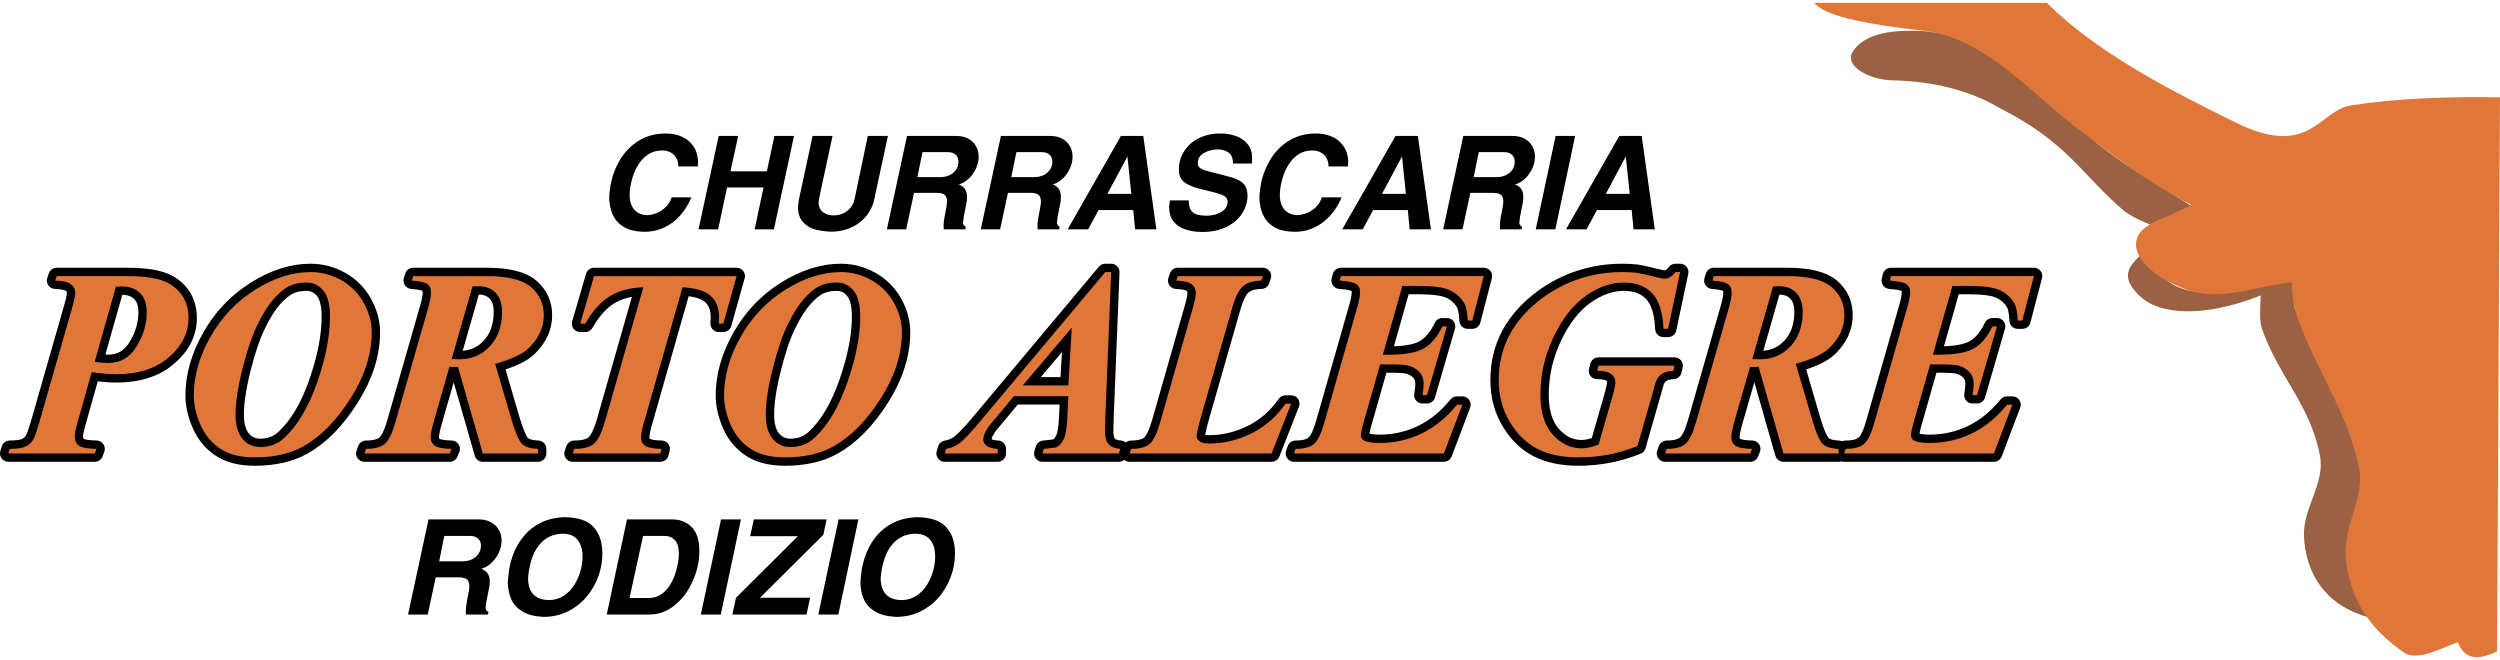
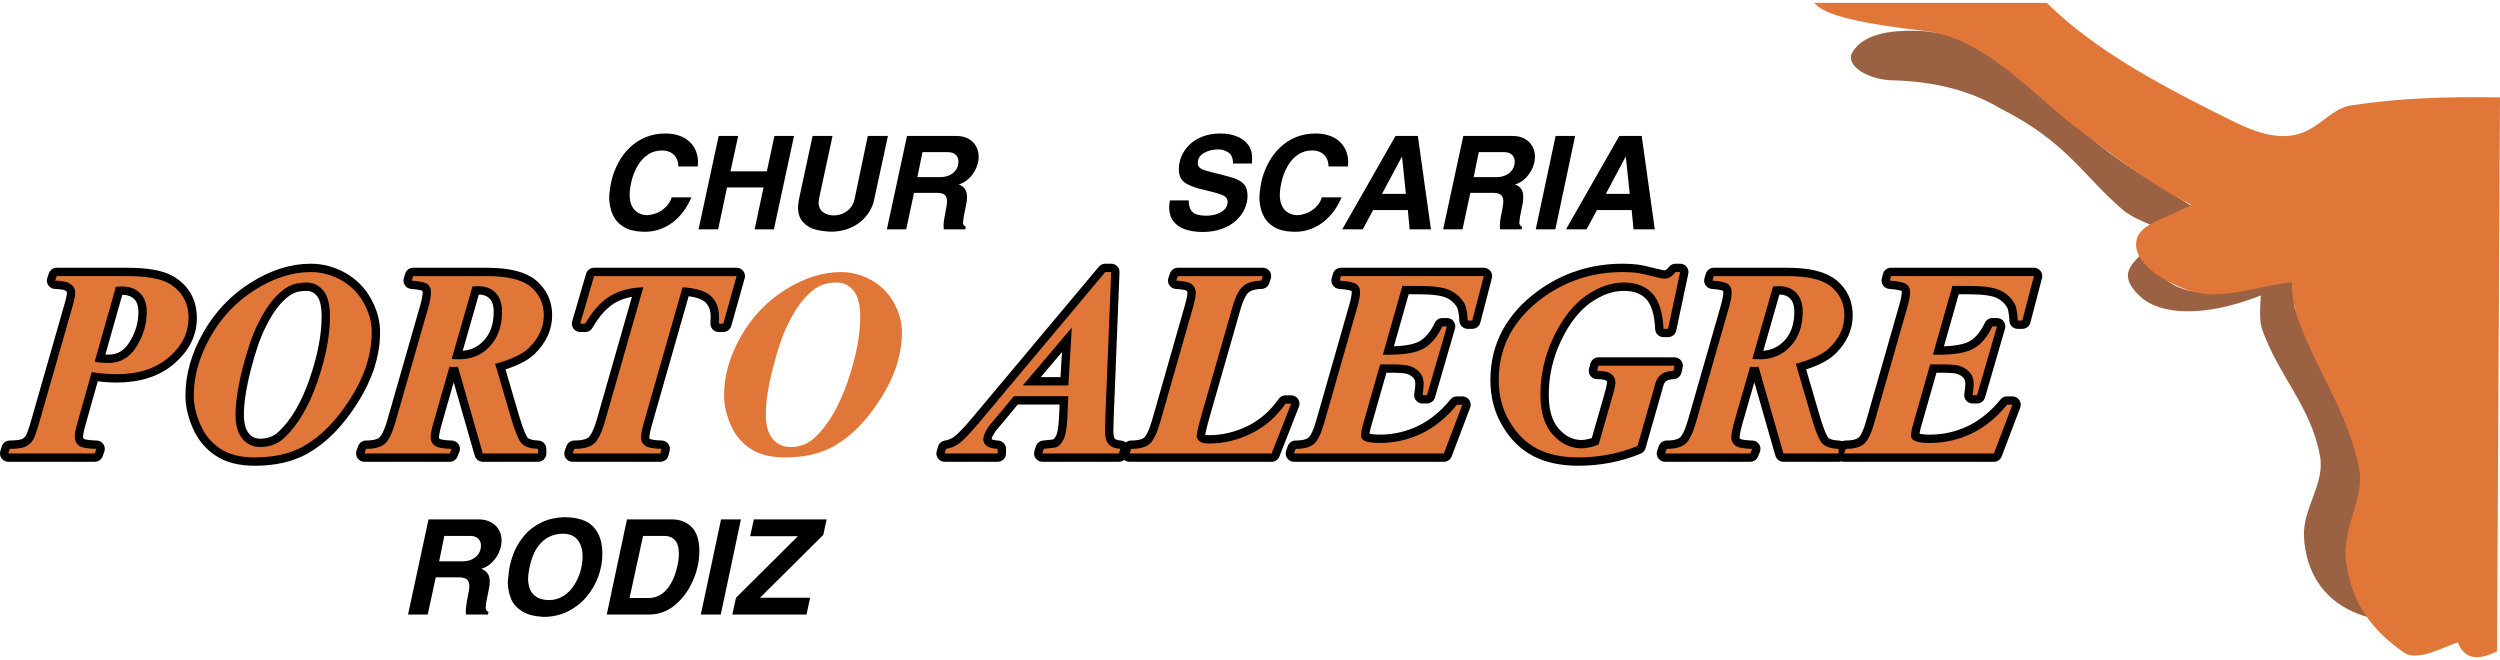
<svg xmlns="http://www.w3.org/2000/svg" xml:space="preserve" width="250px" height="66px" version="1.1" style="shape-rendering:geometricPrecision; text-rendering:geometricPrecision; image-rendering:optimizeQuality; fill-rule:evenodd; clip-rule:evenodd" viewBox="0 0 28434 7442">
  <defs>
    <style type="text/css">
   
    .str0 {stroke:black;stroke-width:189.836;stroke-linecap:round;stroke-linejoin:round}
    .fil1 {fill:none;fill-rule:nonzero}
    .fil3 {fill:#9B6143}
    .fil4 {fill:#E07638}
    .fil0 {fill:black;fill-rule:nonzero}
    .fil2 {fill:#E07638;fill-rule:nonzero}
   
  </style>
  </defs>
  <g id="Capa_x0020_1">
    <g id="_2458095419744">
      <path class="fil0" d="M6953 2031c17,-76 44,-147 80,-213 35,-66 79,-124 131,-173 52,-50 112,-89 180,-117 68,-28 143,-42 223,-42 60,0 114,8 160,25 47,17 86,40 118,71 31,30 55,65 71,105 15,39 23,81 23,126 0,10 -1,26 -3,48l-221 0c0,-38 -8,-71 -24,-98 -16,-28 -38,-49 -66,-63 -28,-14 -60,-21 -95,-21 -60,0 -114,15 -159,46 -46,31 -85,71 -115,122 -30,50 -53,104 -68,161 -16,58 -25,115 -27,172 0,52 8,96 26,131 17,35 41,60 71,77 30,17 63,26 101,27 30,-1 60,-7 90,-17 29,-9 57,-23 83,-42 26,-18 48,-39 67,-64 19,-25 32,-52 40,-80l225 0c-19,45 -43,90 -72,134 -29,44 -66,86 -109,125 -44,39 -96,71 -155,96 -60,25 -125,37 -196,37 -3,0 -8,0 -15,-1 -7,0 -13,0 -16,0 -83,-3 -153,-22 -208,-55 -56,-34 -96,-79 -123,-137 -26,-57 -40,-123 -41,-199 2,-54 10,-114 24,-181z" />
      <polygon id="1" class="fil0" points="7945,2576 8174,1514 8396,1514 8308,1916 8722,1916 8808,1514 9031,1514 8802,2576 8583,2576 8684,2100 8269,2100 8168,2576 " />
      <path id="2" class="fil0" d="M9091 2216l151 -702 227 0 -153 710c-1,5 -2,13 -3,24 -1,11 -2,19 -3,25 1,48 19,84 52,108 32,25 74,37 125,37 44,-2 82,-12 114,-29 32,-17 58,-38 77,-65 20,-26 33,-54 40,-84l152 -726 229 0 -157 726c-9,47 -28,92 -54,135 -27,44 -61,82 -103,117 -42,34 -91,61 -148,81 -56,19 -118,30 -185,30 -64,-3 -123,-11 -176,-24 -53,-13 -99,-40 -138,-80 -40,-40 -61,-98 -62,-174 4,-47 9,-83 15,-109z" />
      <path id="3" class="fil0" d="M10087 2576l229 -1062 561 0c52,0 97,10 136,31 39,22 68,50 88,86 20,36 30,75 30,119 0,8 -1,21 -2,39 -4,29 -12,58 -25,88 -13,30 -30,57 -50,83 -19,26 -42,47 -68,66 -26,19 -53,32 -82,39 63,23 94,69 94,139 0,26 -1,49 -5,69 -4,20 -10,53 -20,99 -9,45 -15,79 -17,101 0,10 -1,20 -4,28 4,25 15,40 33,45l-6 30 -245 0c-1,-8 -2,-20 -2,-37 0,-22 2,-46 5,-70 4,-24 9,-51 15,-81 6,-30 11,-55 14,-76 3,-20 5,-38 5,-54 0,-34 -9,-59 -27,-74 -17,-16 -50,-23 -97,-23l-251 0 -89 415 -220 0zm347 -594l265 0c35,0 68,-7 99,-21 31,-14 56,-35 75,-62 19,-27 28,-58 28,-93 0,-32 -10,-58 -31,-78 -21,-20 -51,-30 -90,-30l-288 0 -58 284z" />
-       <path id="4" class="fil0" d="M11155 2576l229 -1062 561 0c52,0 97,10 136,31 39,22 68,50 88,86 20,36 30,75 30,119 0,8 -1,21 -3,39 -3,29 -11,58 -24,88 -13,30 -30,57 -50,83 -19,26 -42,47 -68,66 -26,19 -53,32 -82,39 63,23 94,69 94,139 0,26 -1,49 -5,69 -4,20 -10,53 -20,99 -9,45 -15,79 -17,101 0,10 -1,20 -4,28 4,25 15,40 33,45l-6 30 -245 0c-1,-8 -2,-20 -2,-37 0,-22 2,-46 5,-70 4,-24 8,-51 15,-81 6,-30 11,-55 14,-76 3,-20 5,-38 5,-54 0,-34 -9,-59 -27,-74 -17,-16 -50,-23 -97,-23l-251 0 -89 415 -220 0zm347 -594l265 0c35,0 68,-7 99,-21 31,-14 56,-35 75,-62 19,-27 28,-58 28,-93 0,-32 -10,-58 -31,-78 -21,-20 -51,-30 -90,-30l-288 0 -58 284z" />
-       <path id="5" class="fil0" d="M12143 2576l606 -1062 254 0 149 1062 -242 0 -21 -219 -394 0 -119 219 -233 0zm452 -403l272 0 -44 -426 -228 426z" />
      <path id="6" class="fil0" d="M13306 2247l214 0c0,63 15,107 45,134 30,27 82,40 156,40 35,0 71,-5 107,-15 36,-11 67,-27 93,-50 25,-23 39,-51 42,-86 0,-34 -13,-58 -39,-73 -26,-15 -66,-29 -119,-42 -61,-15 -119,-30 -175,-44 -56,-15 -104,-35 -145,-60 -40,-26 -64,-62 -73,-107 -3,-16 -4,-34 -4,-52 0,-48 9,-95 28,-143 19,-47 49,-91 88,-131 39,-40 89,-72 150,-96 61,-24 130,-36 209,-36 62,0 120,9 174,29 55,19 99,50 133,92 34,41 51,94 51,158 0,28 -1,50 -3,63l-214 0c0,-60 -17,-102 -51,-125 -34,-24 -74,-36 -119,-36 -59,0 -112,13 -160,40 -47,26 -71,66 -71,121 1,25 13,44 36,57 23,14 67,28 132,44 65,16 100,25 105,26 57,15 99,27 128,35 28,9 55,21 82,37 26,16 46,37 60,61 15,30 23,66 23,109 0,46 -10,93 -30,140 -20,47 -51,91 -93,132 -42,41 -96,74 -161,99 -66,25 -141,38 -227,38 -76,0 -142,-10 -199,-30 -57,-19 -101,-50 -133,-92 -32,-42 -48,-95 -49,-159 3,-24 6,-50 9,-78z" />
      <path id="7" class="fil0" d="M14347 2031c18,-76 45,-147 81,-213 35,-66 79,-124 131,-173 51,-50 112,-89 180,-117 68,-28 143,-42 223,-42 60,0 114,8 160,25 47,17 86,40 118,71 31,30 55,65 71,105 15,39 23,81 23,126 0,10 -1,26 -3,48l-221 0c0,-38 -8,-71 -24,-98 -16,-28 -38,-49 -66,-63 -28,-14 -60,-21 -95,-21 -60,0 -114,15 -159,46 -47,31 -85,71 -115,122 -30,50 -53,104 -68,161 -16,58 -25,115 -27,172 0,52 8,96 26,131 17,35 41,60 71,77 30,17 63,26 100,27 31,-1 61,-7 91,-17 29,-9 57,-23 83,-42 26,-18 48,-39 67,-64 19,-25 32,-52 40,-80l225 0c-19,45 -43,90 -72,134 -29,44 -66,86 -109,125 -44,39 -96,71 -155,96 -60,25 -125,37 -196,37 -3,0 -8,0 -15,-1 -7,0 -13,0 -16,0 -84,-3 -153,-22 -208,-55 -56,-34 -96,-79 -123,-137 -26,-57 -40,-123 -41,-199 2,-54 10,-114 23,-181z" />
      <path id="8" class="fil0" d="M15266 2576l606 -1062 254 0 149 1062 -242 0 -21 -219 -394 0 -119 219 -233 0zm452 -403l272 0 -44 -426 -228 426z" />
      <path id="9" class="fil0" d="M16414 2576l229 -1062 561 0c52,0 97,10 136,31 39,22 68,50 88,86 20,36 30,75 30,119 0,8 -1,21 -3,39 -3,29 -11,58 -24,88 -13,30 -30,57 -50,83 -19,26 -42,47 -68,66 -26,19 -53,32 -82,39 63,23 94,69 94,139 0,26 -1,49 -5,69 -4,20 -10,53 -20,99 -9,45 -15,79 -17,101 0,10 -1,20 -4,28 4,25 15,40 33,45l-6 30 -245 0c-1,-8 -2,-20 -2,-37 0,-22 2,-46 5,-70 4,-24 8,-51 15,-81 6,-30 10,-55 14,-76 3,-20 5,-38 5,-54 0,-34 -9,-59 -27,-74 -17,-16 -50,-23 -98,-23l-250 0 -89 415 -220 0zm347 -594l264 0c36,0 69,-7 100,-21 31,-14 56,-35 75,-62 19,-27 28,-58 28,-93 0,-32 -11,-58 -31,-78 -21,-20 -51,-30 -90,-30l-288 0 -58 284z" />
      <polygon id="10" class="fil0" points="17467,2576 17693,1514 17915,1514 17690,2576 " />
      <path id="11" class="fil0" d="M17811 2576l606 -1062 255 0 149 1062 -242 0 -21 -219 -395 0 -118 219 -234 0zm453 -403l272 0 -45 -426 -227 426z" />
      <path class="fil0" d="M4641 6957l233 -1082 572 0c53,0 99,11 138,33 40,21 70,50 90,87 21,36 31,77 31,121 0,8 -1,21 -3,39 -3,30 -12,60 -25,90 -13,31 -30,59 -51,85 -20,26 -43,48 -69,67 -27,19 -54,32 -84,40 64,23 97,70 97,141 0,27 -2,51 -6,71 -4,20 -10,53 -20,100 -10,46 -16,81 -18,103 0,11 -1,20 -3,28 3,26 14,41 33,47l-6 30 -250 0c-1,-8 -2,-20 -2,-37 0,-23 2,-47 6,-71 3,-25 8,-52 14,-83 7,-31 11,-57 15,-78 3,-20 5,-39 5,-54 0,-35 -9,-60 -27,-76 -18,-16 -51,-24 -100,-24l-255 0 -91 423 -224 0zm354 -605l269 0c36,0 70,-7 101,-21 32,-15 57,-36 76,-63 20,-28 29,-59 29,-95 0,-33 -10,-59 -31,-79 -21,-21 -52,-31 -92,-31l-294 0 -58 289z" />
      <path id="1" class="fil0" d="M5790 6446c13,-72 33,-142 62,-210 30,-67 68,-129 118,-185 49,-57 110,-103 184,-139 73,-37 158,-57 253,-62 160,0 274,36 342,110 68,73 102,174 102,304 0,89 -15,177 -47,263 -32,86 -77,163 -137,233 -59,69 -130,123 -213,164 -83,40 -174,60 -272,60 -101,-5 -181,-25 -241,-62 -59,-36 -102,-82 -127,-139 -24,-56 -37,-120 -39,-193 3,-39 8,-87 15,-144zm253 -105c-22,77 -35,147 -37,208 3,163 85,244 247,244 58,-2 111,-19 158,-49 47,-30 86,-69 117,-118 32,-49 56,-102 73,-159 16,-58 25,-115 25,-170 0,-79 -19,-142 -57,-189 -37,-47 -93,-70 -168,-70 -53,0 -103,11 -150,33 -47,22 -88,56 -124,101 -36,46 -64,102 -84,169z" />
      <path id="2" class="fil0" d="M6901 6957l230 -1082 511 0c92,0 167,29 225,88 58,58 87,148 87,269 0,26 -1,54 -4,84 -10,100 -40,201 -90,300 -49,99 -116,181 -198,245 -83,64 -175,96 -276,96l-485 0zm259 -188l223 0c51,0 98,-15 140,-44 43,-29 79,-70 109,-123 30,-52 52,-112 68,-179 14,-58 21,-111 21,-160 0,-69 -15,-120 -45,-152 -30,-32 -69,-48 -116,-48l-246 0 -154 706z" />
      <polygon id="3" class="fil0" points="7971,6957 8201,5875 8427,5875 8198,6957 " />
      <polygon id="4" class="fil0" points="8329,6957 8371,6766 9075,6066 8532,6066 8574,5875 9402,5875 9364,6051 8644,6766 9214,6766 9173,6957 " />
-       <polygon id="5" class="fil0" points="9307,6957 9538,5875 9763,5875 9535,6957 " />
-       <path id="6" class="fil0" d="M9801 6446c12,-72 33,-142 62,-210 29,-67 68,-129 117,-185 49,-57 111,-103 184,-139 74,-37 159,-57 254,-62 159,0 273,36 341,110 69,73 103,174 103,304 0,89 -16,177 -48,263 -31,86 -77,163 -136,233 -59,69 -130,123 -213,164 -83,40 -174,60 -273,60 -100,-5 -180,-25 -240,-62 -60,-36 -102,-82 -127,-139 -25,-56 -38,-120 -39,-193 2,-39 7,-87 15,-144zm253 -105c-23,77 -35,147 -38,208 4,163 86,244 247,244 59,-2 112,-19 159,-49 46,-30 85,-69 117,-118 32,-49 56,-102 72,-159 17,-58 25,-115 25,-170 0,-79 -18,-142 -56,-189 -38,-47 -94,-70 -168,-70 -54,0 -104,11 -151,33 -46,22 -88,56 -123,101 -36,46 -64,102 -84,169z" />
      <g>
        <path class="fil1 str0" d="M1043 4200l-158 561c-23,80 -35,137 -35,170 0,46 15,80 45,104 30,23 98,36 202,38l-19 52 -983 0 16 -52c84,-1 143,-9 177,-25 35,-15 63,-40 86,-75 17,-23 42,-94 76,-212l367 -1281c26,-86 39,-148 39,-185 0,-37 -17,-69 -49,-94 -33,-26 -92,-40 -179,-42l17 -51 801 0c220,0 378,28 475,83 149,88 223,219 223,394 0,169 -74,317 -223,446 -149,129 -349,193 -601,193 -76,0 -168,-8 -277,-24zm33 -116c64,8 117,12 159,12 135,0 241,-62 318,-187 78,-125 116,-255 116,-391 0,-92 -24,-164 -75,-215 -50,-51 -119,-77 -207,-77 -19,0 -42,1 -69,3l-242 855z" />
      </g>
      <g>
        <path id="1" class="fil1 str0" d="M2898 5170c-162,0 -293,-32 -393,-99 -100,-66 -175,-157 -225,-272 -51,-115 -76,-226 -76,-335 0,-220 63,-442 189,-665 126,-223 296,-402 509,-536 213,-134 424,-201 632,-201 122,0 237,31 347,92 109,62 195,147 255,257 61,110 92,221 92,333 0,250 -80,501 -240,753 -159,252 -338,435 -537,547 -151,84 -335,126 -553,126zm589 -1989c-79,0 -145,14 -200,42 -55,28 -112,76 -172,142 -60,67 -120,161 -181,285 -62,123 -120,291 -174,503 -54,213 -81,390 -81,531 0,121 27,213 79,275 52,62 120,93 202,93 110,0 202,-36 278,-109 152,-144 276,-355 372,-633 96,-278 143,-525 143,-742 0,-136 -25,-235 -76,-296 -52,-61 -114,-91 -190,-91z" />
      </g>
      <g>
        <path id="2" class="fil1 str0" d="M5112 4139l-175 612c-26,87 -39,152 -39,193 0,38 15,68 46,92 31,22 95,35 192,37l-21 52 -970 0 18 -52c97,0 168,-19 213,-57 45,-38 87,-123 124,-256l371 -1294c21,-73 31,-131 31,-173 0,-40 -12,-71 -38,-92 -26,-21 -86,-35 -180,-42l15 -51 836 0c239,0 407,41 504,124 97,84 146,191 146,321 0,138 -57,262 -171,373 -72,70 -199,129 -382,180l179 612c49,166 91,265 127,299 36,34 97,53 181,56l0 52 -628 0 -283 -986 -48 3c-11,0 -27,-1 -48,-3zm25 -88c34,2 63,3 86,3 142,0 259,-50 350,-149 91,-99 137,-229 137,-390 0,-95 -24,-167 -73,-217 -49,-50 -114,-75 -194,-75 -19,0 -43,1 -69,2l-237 826z" />
      </g>
      <g>
        <path id="3" class="fil1 str0" d="M6757 3108l1621 0 -152 541 -51 0c2,-29 3,-54 3,-76 0,-103 -32,-183 -95,-240 -63,-57 -170,-89 -320,-98l-435 1523c-25,85 -37,148 -37,188 0,38 15,68 46,91 31,22 93,34 187,36l-13 52 -998 0 19 -52c101,0 176,-19 222,-58 47,-38 89,-124 128,-259l435 -1521c-152,5 -279,39 -381,102 -102,62 -195,166 -280,312l-57 0 158 -541z" />
      </g>
      <g>
-         <path id="4" class="fil1 str0" d="M8929 5170c-163,0 -294,-32 -394,-99 -100,-66 -175,-157 -225,-272 -50,-115 -75,-226 -75,-335 0,-220 63,-442 189,-665 125,-223 295,-402 508,-536 214,-134 425,-201 633,-201 121,0 237,31 346,92 110,62 195,147 256,257 61,110 91,221 91,333 0,250 -79,501 -239,753 -159,252 -339,435 -538,547 -150,84 -334,126 -552,126zm588 -1989c-78,0 -145,14 -200,42 -55,28 -112,76 -171,142 -60,67 -121,161 -182,285 -62,123 -120,291 -173,503 -55,213 -81,390 -81,531 0,121 26,213 78,275 53,62 120,93 202,93 110,0 202,-36 279,-109 152,-144 275,-355 371,-633 96,-278 144,-525 144,-742 0,-136 -26,-235 -77,-296 -51,-61 -114,-91 -190,-91z" />
-       </g>
+         </g>
      <g>
        <path id="5" class="fil1 str0" d="M12151 4474l-621 0 -128 156 -143 170c-28,37 -48,71 -61,101 -10,23 -14,46 -14,70 0,24 12,46 37,67 26,20 68,32 126,35l0 52 -602 0 15 -52c53,-9 101,-28 142,-57 56,-40 135,-123 240,-249l1429 -1705 67 0 -66 1651c-3,86 -4,138 -4,156 0,69 13,118 40,150 26,31 72,49 134,54l-15 52 -871 0 16 -52c87,-8 136,-15 149,-21 28,-14 53,-43 76,-88 23,-44 36,-122 42,-232l12 -258zm0 -122l39 -658 -558 658 519 0z" />
      </g>
      <g>
        <path id="6" class="fil1 str0" d="M14463 5125l-1615 0 17 -52c96,0 166,-19 210,-56 44,-38 85,-122 122,-253l371 -1299c21,-71 32,-128 32,-168 0,-40 -15,-72 -45,-96 -30,-24 -88,-38 -176,-42l17 -51 967 0 -17 51c-93,2 -162,24 -208,64 -47,40 -88,121 -123,245l-340 1187c-44,151 -65,243 -65,275 0,20 11,39 33,56 22,18 58,26 108,26 166,0 325,-38 479,-113 155,-76 285,-189 391,-340l64 0 -222 566z" />
      </g>
      <g>
        <path id="7" class="fil1 str0" d="M15950 3220l-222 782 69 0c181,0 313,-24 396,-71 83,-47 154,-131 212,-251l52 0 -227 782 -51 0c9,-53 13,-95 13,-128 0,-54 -16,-99 -48,-134 -32,-34 -73,-59 -125,-74 -33,-9 -102,-14 -207,-14l-115 0 -193 677c-17,60 -25,104 -25,132 0,23 11,42 32,55 32,20 92,30 180,30 169,0 328,-36 478,-108 149,-72 283,-181 402,-327l61 0 -210 554 -1704 0 18 -52c96,0 166,-19 210,-58 44,-38 84,-123 120,-254l372 -1302c21,-72 31,-130 31,-171 0,-38 -14,-67 -41,-88 -28,-20 -91,-34 -190,-41l13 -51 1625 0 -131 505 -52 0c-4,-99 -19,-169 -47,-210 -42,-63 -98,-110 -167,-139 -70,-29 -182,-44 -338,-44l-191 0z" />
      </g>
      <g>
        <path id="8" class="fil1 str0" d="M19109 3062l-137 645 -52 0c-8,-187 -51,-321 -128,-403 -77,-82 -185,-123 -324,-123 -143,0 -287,50 -430,150 -143,101 -265,256 -366,465 -101,210 -152,430 -152,661 0,198 47,349 140,453 94,105 204,157 329,157 53,0 118,-14 193,-43l153 -533c26,-89 38,-148 38,-175 0,-37 -15,-68 -46,-93 -32,-26 -85,-38 -162,-38l15 -58 865 0 -13 58c-52,3 -92,13 -121,30 -29,16 -52,41 -69,74 -10,20 -25,70 -46,151l-172 600c-213,87 -437,130 -673,130 -182,0 -336,-32 -463,-96 -127,-65 -233,-167 -316,-307 -84,-139 -126,-298 -126,-477 0,-381 169,-694 507,-941 266,-191 566,-287 903,-287 58,0 112,3 162,9 36,5 101,19 194,43 59,15 99,23 121,23 44,0 85,-25 124,-75l52 0z" />
      </g>
      <g>
        <path id="9" class="fil1 str0" d="M19905 4139l-176 612c-25,87 -38,152 -38,193 0,38 15,68 45,92 31,22 95,35 192,37l-21 52 -969 0 18 -52c97,0 168,-19 213,-57 45,-38 86,-123 124,-256l371 -1294c21,-73 31,-131 31,-173 0,-40 -13,-71 -39,-92 -26,-21 -85,-35 -179,-42l15 -51 835 0c240,0 407,41 505,124 97,84 145,191 145,321 0,138 -56,262 -171,373 -72,70 -199,129 -381,180l179 612c48,166 91,265 127,299 36,34 96,53 180,56l0 52 -627 0 -283 -986 -49 3c-10,0 -26,-1 -47,-3zm25 -88c34,2 63,3 86,3 142,0 258,-50 350,-149 91,-99 137,-229 137,-390 0,-95 -25,-167 -74,-217 -49,-50 -113,-75 -194,-75 -19,0 -42,1 -69,2l-236 826z" />
      </g>
      <g>
        <path id="10" class="fil1 str0" d="M22206 3220l-222 782 69 0c181,0 313,-24 396,-71 84,-47 154,-131 212,-251l52 0 -227 782 -51 0c9,-53 13,-95 13,-128 0,-54 -16,-99 -48,-134 -32,-34 -73,-59 -124,-74 -34,-9 -103,-14 -208,-14l-115 0 -193 677c-17,60 -25,104 -25,132 0,23 11,42 32,55 32,20 92,30 180,30 169,0 329,-36 478,-108 149,-72 284,-181 402,-327l61 0 -210 554 -1704 0 19 -52c95,0 165,-19 209,-58 45,-38 84,-123 120,-254l372 -1302c21,-72 31,-130 31,-171 0,-38 -14,-67 -41,-88 -28,-20 -91,-34 -189,-41l12 -51 1626 0 -132 505 -52 0c-4,-99 -19,-169 -47,-210 -42,-63 -98,-110 -167,-139 -70,-29 -182,-44 -338,-44l-191 0z" />
      </g>
      <path id="11" class="fil2" d="M1043 4200l-158 561c-23,80 -35,137 -35,170 0,46 15,80 45,104 30,23 98,36 202,38l-19 52 -983 0 16 -52c84,-1 143,-9 177,-25 35,-15 63,-40 86,-75 17,-23 42,-94 76,-212l367 -1281c26,-86 39,-148 39,-185 0,-37 -17,-69 -49,-94 -33,-26 -92,-40 -179,-42l17 -51 801 0c220,0 378,28 475,83 149,88 223,219 223,394 0,169 -74,317 -223,446 -149,129 -349,193 -601,193 -76,0 -168,-8 -277,-24zm33 -116c64,8 117,12 159,12 135,0 241,-62 318,-187 78,-125 116,-255 116,-391 0,-92 -24,-164 -75,-215 -50,-51 -119,-77 -207,-77 -19,0 -42,1 -69,3l-242 855z" />
      <path id="12" class="fil2" d="M2898 5170c-162,0 -293,-32 -393,-99 -100,-66 -175,-157 -225,-272 -51,-115 -76,-226 -76,-335 0,-220 63,-442 189,-665 126,-223 296,-402 509,-536 213,-134 424,-201 632,-201 122,0 237,31 347,92 109,62 195,147 255,257 61,110 92,221 92,333 0,250 -80,501 -240,753 -159,252 -338,435 -537,547 -151,84 -335,126 -553,126zm589 -1989c-79,0 -145,14 -200,42 -55,28 -112,76 -172,142 -60,67 -120,161 -181,285 -62,123 -120,291 -174,503 -54,213 -81,390 -81,531 0,121 27,213 79,275 52,62 120,93 202,93 110,0 202,-36 278,-109 152,-144 276,-355 372,-633 96,-278 143,-525 143,-742 0,-136 -25,-235 -76,-296 -52,-61 -114,-91 -190,-91z" />
      <path id="13" class="fil2" d="M5112 4139l-175 612c-26,87 -39,152 -39,193 0,38 15,68 46,92 31,22 95,35 192,37l-21 52 -970 0 18 -52c97,0 168,-19 213,-57 45,-38 87,-123 124,-256l371 -1294c21,-73 31,-131 31,-173 0,-40 -12,-71 -38,-92 -26,-21 -86,-35 -180,-42l15 -51 836 0c239,0 407,41 504,124 97,84 146,191 146,321 0,138 -57,262 -171,373 -72,70 -199,129 -382,180l179 612c49,166 91,265 127,299 36,34 97,53 181,56l0 52 -628 0 -283 -986 -48 3c-11,0 -27,-1 -48,-3zm25 -88c34,2 63,3 86,3 142,0 259,-50 350,-149 91,-99 137,-229 137,-390 0,-95 -24,-167 -73,-217 -49,-50 -114,-75 -194,-75 -19,0 -43,1 -69,2l-237 826z" />
      <path id="14" class="fil2" d="M6757 3108l1621 0 -152 541 -51 0c2,-29 3,-54 3,-76 0,-103 -32,-183 -95,-240 -63,-57 -170,-89 -320,-98l-435 1523c-25,85 -37,148 -37,188 0,38 15,68 46,91 31,22 93,34 187,36l-13 52 -998 0 19 -52c101,0 176,-19 222,-58 47,-38 89,-124 128,-259l435 -1521c-152,5 -279,39 -381,102 -102,62 -195,166 -280,312l-57 0 158 -541z" />
      <path id="15" class="fil2" d="M8929 5170c-163,0 -294,-32 -394,-99 -100,-66 -175,-157 -225,-272 -50,-115 -75,-226 -75,-335 0,-220 63,-442 189,-665 125,-223 295,-402 508,-536 214,-134 425,-201 633,-201 121,0 237,31 346,92 110,62 195,147 256,257 61,110 91,221 91,333 0,250 -79,501 -239,753 -159,252 -339,435 -538,547 -150,84 -334,126 -552,126zm588 -1989c-78,0 -145,14 -200,42 -55,28 -112,76 -171,142 -60,67 -121,161 -182,285 -62,123 -120,291 -173,503 -55,213 -81,390 -81,531 0,121 26,213 78,275 53,62 120,93 202,93 110,0 202,-36 279,-109 152,-144 275,-355 371,-633 96,-278 144,-525 144,-742 0,-136 -26,-235 -77,-296 -51,-61 -114,-91 -190,-91z" />
      <path id="16" class="fil2" d="M12151 4474l-621 0 -128 156 -143 170c-28,37 -48,71 -61,101 -10,23 -14,46 -14,70 0,24 12,46 37,67 26,20 68,32 126,35l0 52 -602 0 15 -52c53,-9 101,-28 142,-57 56,-40 135,-123 240,-249l1429 -1705 67 0 -66 1651c-3,86 -4,138 -4,156 0,69 13,118 40,150 26,31 72,49 134,54l-15 52 -871 0 16 -52c87,-8 136,-15 149,-21 28,-14 53,-43 76,-88 23,-44 36,-122 42,-232l12 -258zm0 -122l39 -658 -558 658 519 0z" />
      <path id="17" class="fil2" d="M14463 5125l-1615 0 17 -52c96,0 166,-19 210,-56 44,-38 85,-122 122,-253l371 -1299c21,-71 32,-128 32,-168 0,-40 -15,-72 -45,-96 -30,-24 -88,-38 -176,-42l17 -51 967 0 -17 51c-93,2 -162,24 -208,64 -47,40 -88,121 -123,245l-340 1187c-44,151 -65,243 -65,275 0,20 11,39 33,56 22,18 58,26 108,26 166,0 325,-38 479,-113 155,-76 285,-189 391,-340l64 0 -222 566z" />
      <path id="18" class="fil2" d="M15950 3220l-222 782 69 0c181,0 313,-24 396,-71 83,-47 154,-131 212,-251l52 0 -227 782 -51 0c9,-53 13,-95 13,-128 0,-54 -16,-99 -48,-134 -32,-34 -73,-59 -125,-74 -33,-9 -102,-14 -207,-14l-115 0 -193 677c-17,60 -25,104 -25,132 0,23 11,42 32,55 32,20 92,30 180,30 169,0 328,-36 478,-108 149,-72 283,-181 402,-327l61 0 -210 554 -1704 0 18 -52c96,0 166,-19 210,-58 44,-38 84,-123 120,-254l372 -1302c21,-72 31,-130 31,-171 0,-38 -14,-67 -41,-88 -28,-20 -91,-34 -190,-41l13 -51 1625 0 -131 505 -52 0c-4,-99 -19,-169 -47,-210 -42,-63 -98,-110 -167,-139 -70,-29 -182,-44 -338,-44l-191 0z" />
      <path id="19" class="fil2" d="M19109 3062l-137 645 -52 0c-8,-187 -51,-321 -128,-403 -77,-82 -185,-123 -324,-123 -143,0 -287,50 -430,150 -143,101 -265,256 -366,465 -101,210 -152,430 -152,661 0,198 47,349 140,453 94,105 204,157 329,157 53,0 118,-14 193,-43l153 -533c26,-89 38,-148 38,-175 0,-37 -15,-68 -46,-93 -32,-26 -85,-38 -162,-38l15 -58 865 0 -13 58c-52,3 -92,13 -121,30 -29,16 -52,41 -69,74 -10,20 -25,70 -46,151l-172 600c-213,87 -437,130 -673,130 -182,0 -336,-32 -463,-96 -127,-65 -233,-167 -316,-307 -84,-139 -126,-298 -126,-477 0,-381 169,-694 507,-941 266,-191 566,-287 903,-287 58,0 112,3 162,9 36,5 101,19 194,43 59,15 99,23 121,23 44,0 85,-25 124,-75l52 0z" />
      <path id="20" class="fil2" d="M19905 4139l-176 612c-25,87 -38,152 -38,193 0,38 15,68 45,92 31,22 95,35 192,37l-21 52 -969 0 18 -52c97,0 168,-19 213,-57 45,-38 86,-123 124,-256l371 -1294c21,-73 31,-131 31,-173 0,-40 -13,-71 -39,-92 -26,-21 -85,-35 -179,-42l15 -51 835 0c240,0 407,41 505,124 97,84 145,191 145,321 0,138 -56,262 -171,373 -72,70 -199,129 -381,180l179 612c48,166 91,265 127,299 36,34 96,53 180,56l0 52 -627 0 -283 -986 -49 3c-10,0 -26,-1 -47,-3zm25 -88c34,2 63,3 86,3 142,0 258,-50 350,-149 91,-99 137,-229 137,-390 0,-95 -25,-167 -74,-217 -49,-50 -113,-75 -194,-75 -19,0 -42,1 -69,2l-236 826z" />
      <path id="21" class="fil2" d="M22206 3220l-222 782 69 0c181,0 313,-24 396,-71 84,-47 154,-131 212,-251l52 0 -227 782 -51 0c9,-53 13,-95 13,-128 0,-54 -16,-99 -48,-134 -32,-34 -73,-59 -124,-74 -34,-9 -103,-14 -208,-14l-115 0 -193 677c-17,60 -25,104 -25,132 0,23 11,42 32,55 32,20 92,30 180,30 169,0 329,-36 478,-108 149,-72 284,-181 402,-327l61 0 -210 554 -1704 0 19 -52c95,0 165,-19 209,-58 45,-38 84,-123 120,-254l372 -1302c21,-72 31,-130 31,-171 0,-38 -14,-67 -41,-88 -28,-20 -91,-34 -189,-41l12 -51 1626 0 -132 505 -52 0c-4,-99 -19,-169 -47,-210 -42,-63 -98,-110 -167,-139 -70,-29 -182,-44 -338,-44l-191 0z" />
    </g>
    <g>
      <path class="fil3" d="M21848 320c-271,-12 -639,7 -778,240 -93,157 184,314 446,321 489,11 899,120 1235,320 762,385 936,763 1395,1155 130,110 376,187 483,241 -260,309 -632,419 -288,742 224,211 729,245 1372,-11 -4,110 -22,281 15,385 195,545 556,875 659,1444 57,310 -194,589 -183,904 16,411 229,789 732,926 -532,-1048 104,-1229 -19,-1681 -239,-878 -600,-1274 -815,-1830 -42,-108 33,-281 48,-387 -270,53 -551,188 -826,204 -555,34 -790,-110 -849,-488 -21,-133 106,-373 449,-495 -351,-225 -729,-435 -1052,-698 -491,-397 -882,-947 -1395,-1142 -195,-74 -422,-141 -629,-150z" />
      <path class="fil4" d="M28434 1075c-11,2100 -23,4200 -34,6301 -202,99 -366,103 -446,-103 -179,61 -463,224 -617,114 -356,-253 -585,-545 -652,-1018 -56,-397 211,-734 148,-1063 -119,-624 -464,-1085 -686,-1681 -61,-164 -80,-313 -80,-446 -377,34 -768,207 -1132,103 -280,-80 -716,-328 -629,-606 57,-183 412,-252 618,-378 -534,-274 -914,-587 -1235,-823 -571,-418 -1093,-1073 -1796,-1155 -724,-84 -1143,-175 -1257,-320l2643 0c575,568 1387,987 2148,1361 851,418 941,-137 1315,-195 530,-82 1102,-101 1692,-91z" />
    </g>
  </g>
</svg>